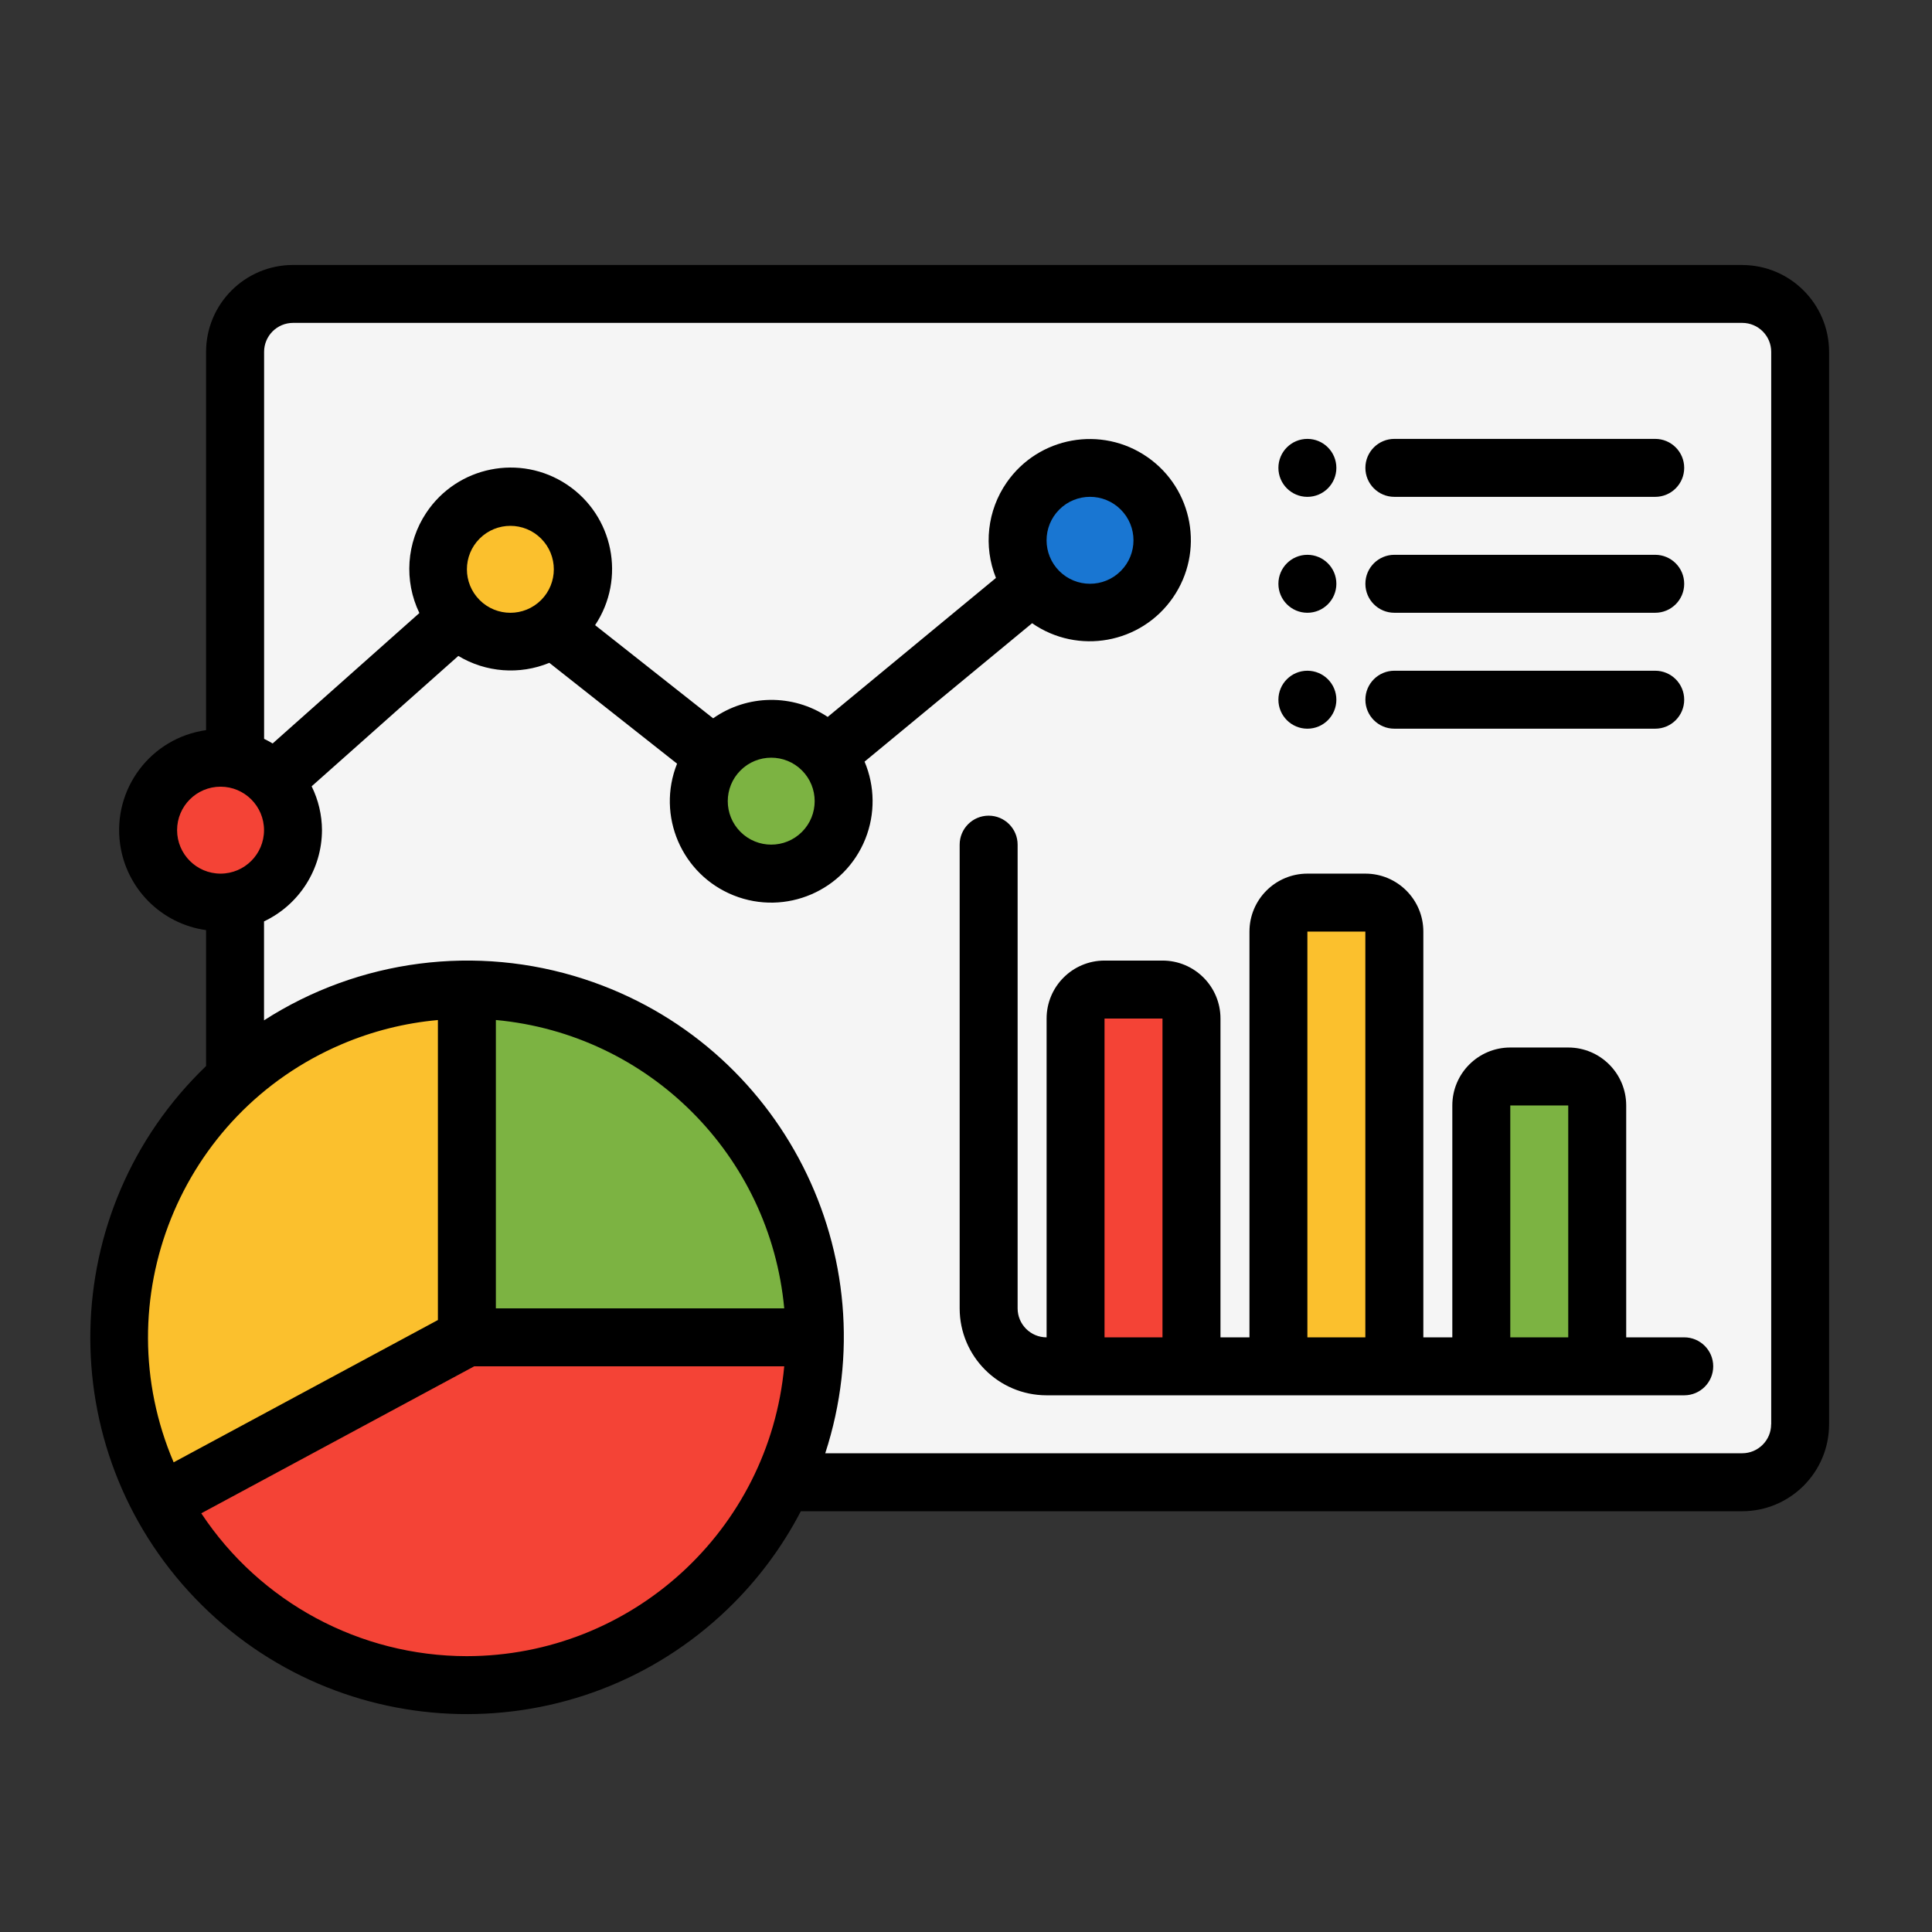
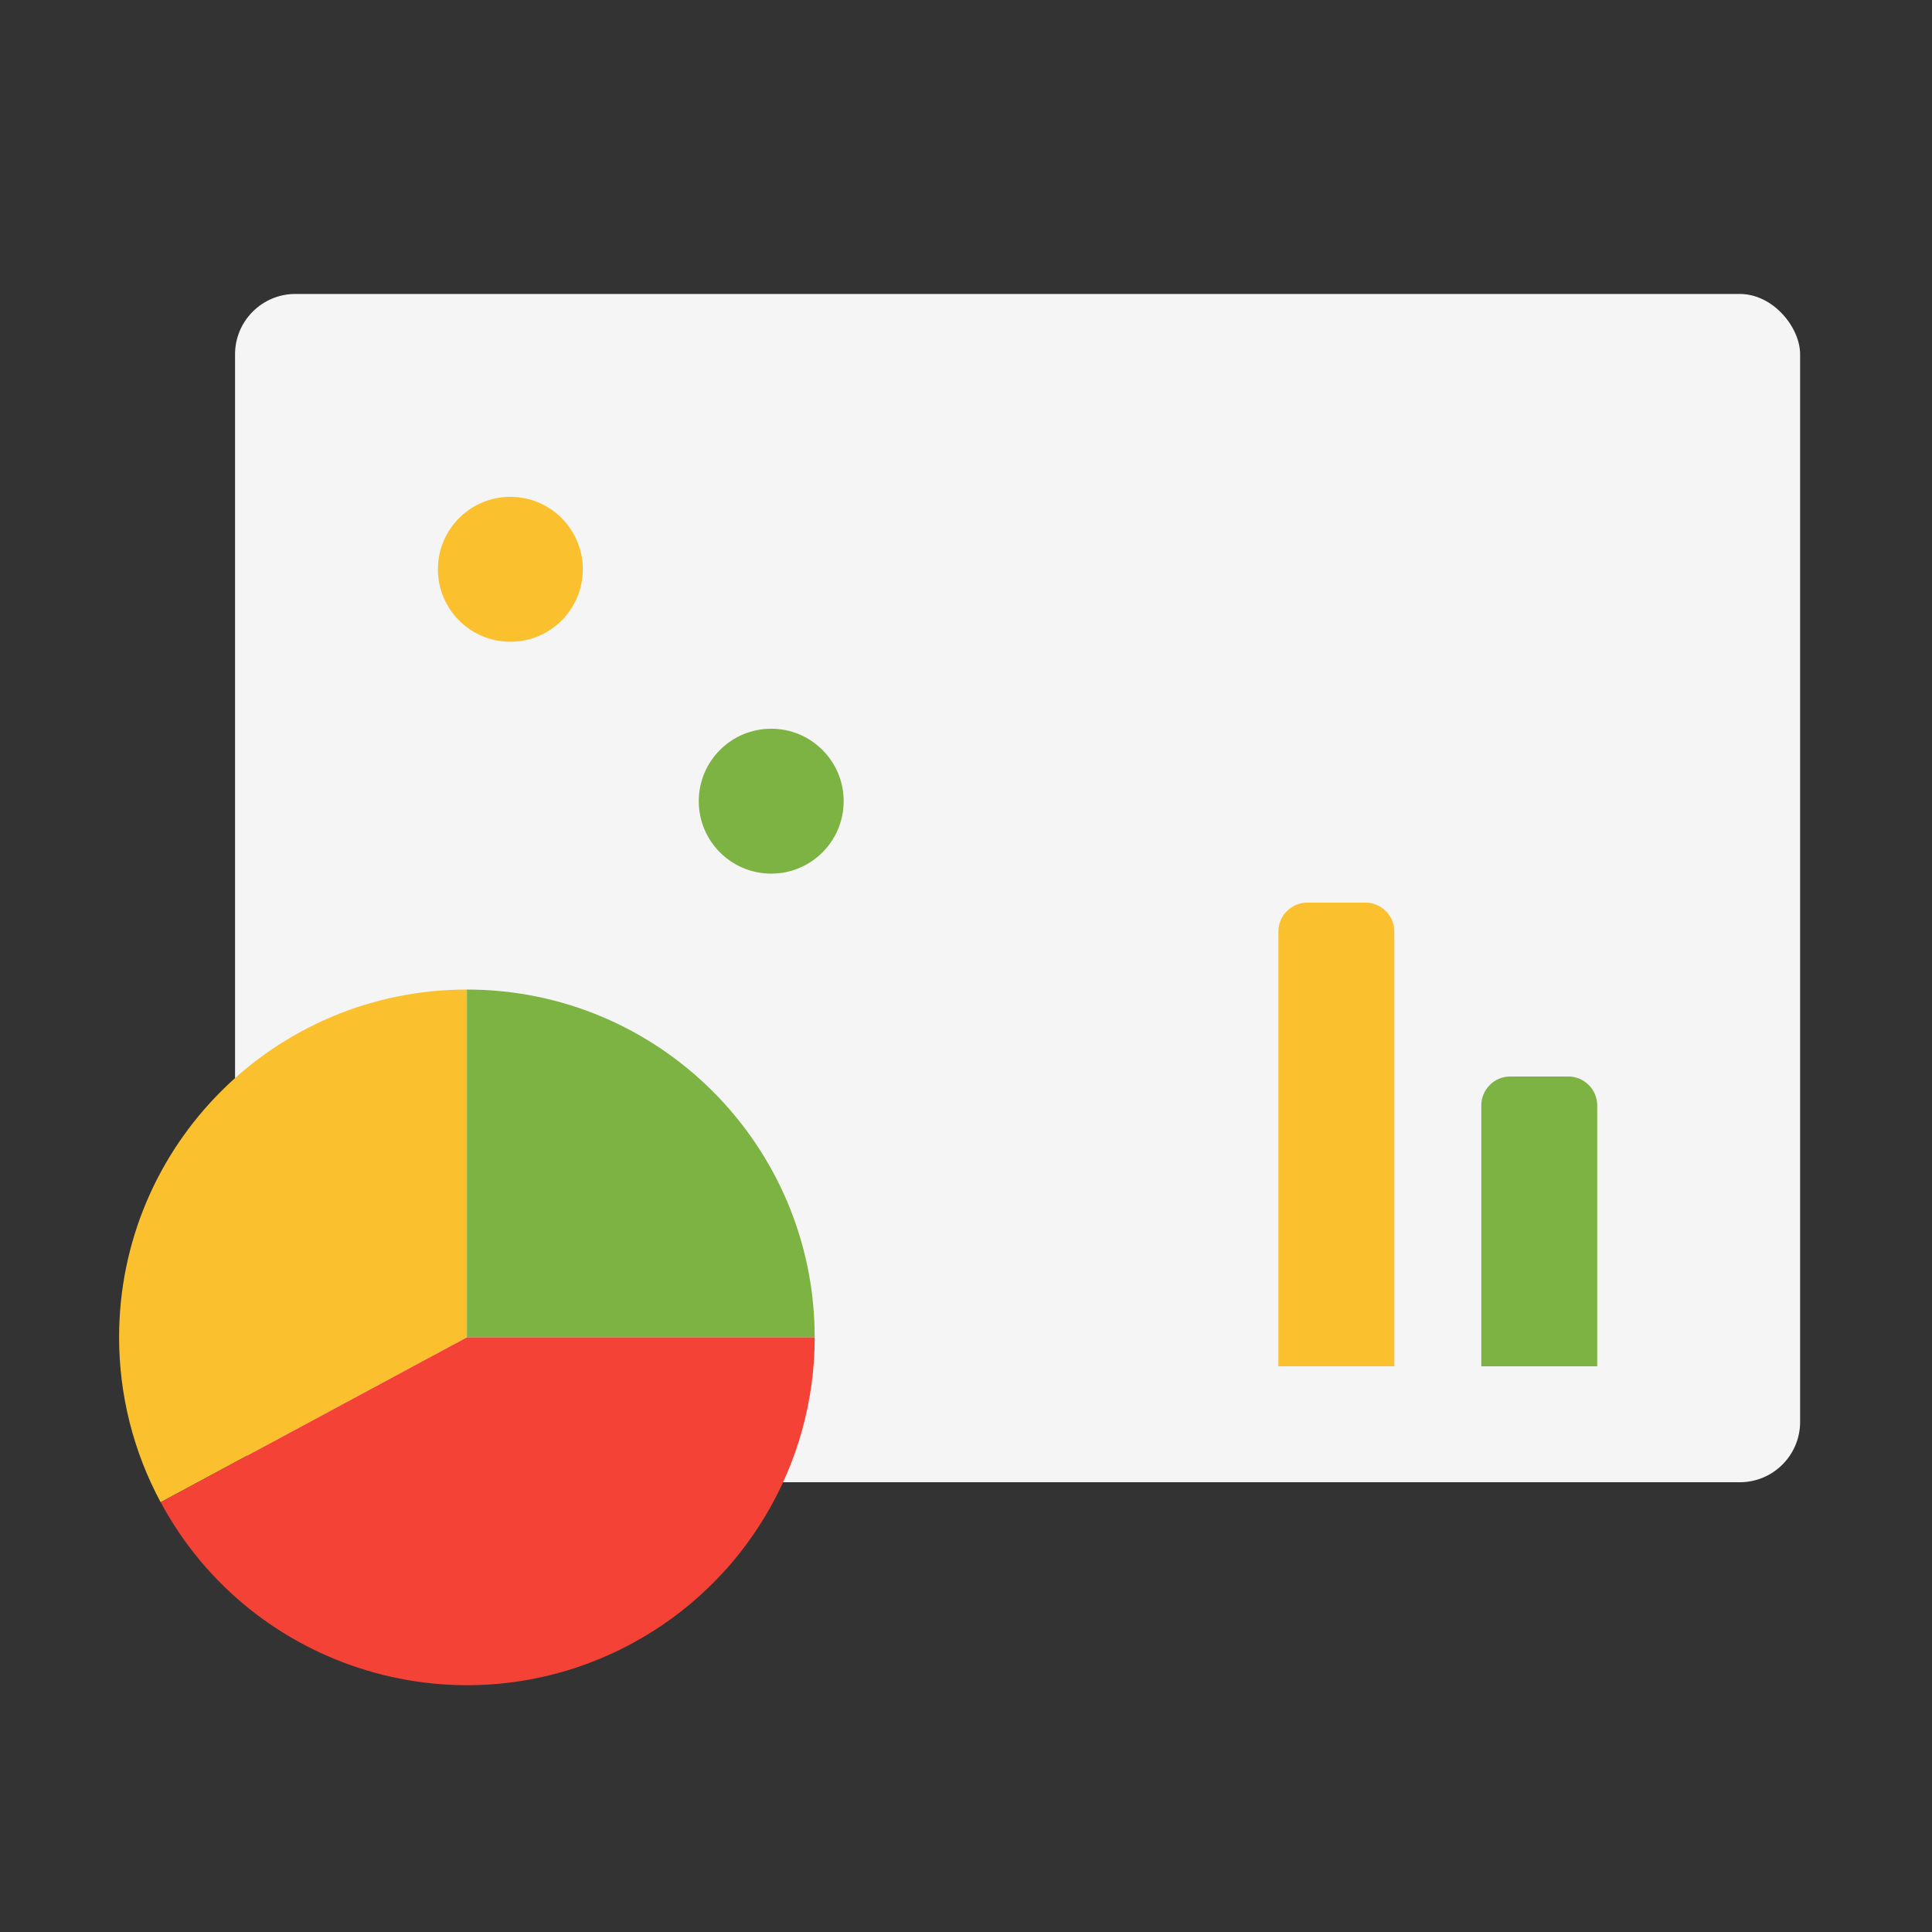
<svg xmlns="http://www.w3.org/2000/svg" id="Layer_1" data-name="Layer 1" viewBox="0 0 512 512">
  <rect x="0" y="0" width="512" height="512" fill="#333333" stroke="none" />
  <defs>
    <style>
      .cls-1 {
        fill: #f44336;
      }

      .cls-2 {
        fill: #fbc02d;
      }

      .cls-3 {
        fill: #1976d2;
      }

      .cls-4 {
        fill: #f5f5f5;
      }

      .cls-5 {
        fill: #7cb342;
      }
    </style>
  </defs>
  <g id="Icon">
    <rect class="cls-4" x="62.29" y="77.9" width="414.76" height="314.91" rx="16" ry="16" />
    <path class="cls-2" d="M123.73,262.24c-50.91,0-92.17,41.28-92.17,92.19,0,15.25,3.79,30.25,11.01,43.68l81.16-43.7v-92.17Z" />
    <path class="cls-5" d="M123.73,262.24v92.17h92.17c0-50.9-41.27-92.17-92.17-92.17Z" />
    <path class="cls-1" d="M42.58,398.11c24.14,44.82,80.04,61.59,124.86,37.45,29.85-16.08,48.47-47.24,48.47-81.15h-92.17l-81.16,43.7Z" />
-     <path class="cls-1" d="M292.71,262.24h15.36c4.24,0,7.68,3.44,7.68,7.68v92.17h-30.72v-92.17c0-4.24,3.44-7.68,7.68-7.68Z" />
    <path class="cls-2" d="M346.47,239.2h15.36c4.24,0,7.68,3.44,7.68,7.68v115.21h-30.72v-115.21c0-4.24,3.44-7.68,7.68-7.68Z" />
    <path class="cls-5" d="M400.24,285.28h15.36c4.24,0,7.68,3.44,7.68,7.68v69.13h-30.72v-69.13c0-4.24,3.44-7.68,7.68-7.68Z" />
-     <circle class="cls-1" cx="58.45" cy="220" r="19.2" />
    <circle class="cls-2" cx="135.25" cy="150.87" r="19.2" />
-     <circle class="cls-3" cx="288.87" cy="143.19" r="19.2" />
    <circle class="cls-5" cx="204.38" cy="212.32" r="19.2" />
  </g>
  <g id="Line">
-     <path d="M446.32,354.41h-15.36v-61.45c0-8.48-6.88-15.36-15.36-15.36h-15.36c-8.48,0-15.36,6.88-15.36,15.36v61.45h-7.68v-107.53c0-8.48-6.88-15.36-15.36-15.36h-15.36c-8.48,0-15.36,6.88-15.36,15.36v107.53h-7.68v-84.49c0-8.48-6.88-15.36-15.36-15.36h-15.36c-8.48,0-15.36,6.88-15.36,15.36v84.49c-4.24,0-7.68-3.44-7.68-7.68v-122.89c0-4.24-3.44-7.68-7.68-7.68s-7.68,3.44-7.68,7.68v122.89c.01,12.72,10.32,23.03,23.04,23.04h168.98c4.24,0,7.68-3.44,7.68-7.68s-3.44-7.68-7.68-7.68ZM292.71,354.41v-84.49s15.36,0,15.36,0v84.49h-15.36ZM346.47,354.41v-107.53s15.36,0,15.36,0v107.53h-15.36ZM400.24,354.41v-61.45s15.36,0,15.36,0v61.45h-15.36ZM361.84,123.99c0-4.24,3.44-7.68,7.68-7.68h69.13c4.24,0,7.68,3.44,7.68,7.68s-3.44,7.68-7.68,7.68h-69.13c-4.24,0-7.68-3.44-7.68-7.68h0ZM338.79,123.99c0-4.24,3.44-7.68,7.68-7.68s7.68,3.44,7.68,7.68-3.44,7.68-7.68,7.68-7.68-3.44-7.68-7.68ZM361.84,154.71c0-4.24,3.44-7.68,7.68-7.68h69.13c4.24,0,7.68,3.44,7.68,7.68s-3.44,7.68-7.68,7.68h-69.13c-4.24,0-7.68-3.44-7.68-7.68h0ZM361.84,185.43c0-4.24,3.44-7.68,7.68-7.68h69.13c4.24,0,7.68,3.44,7.68,7.68s-3.44,7.68-7.68,7.68h-69.13c-4.24,0-7.68-3.44-7.68-7.68h0ZM338.79,154.71c0-4.24,3.44-7.68,7.68-7.68s7.68,3.44,7.68,7.68-3.44,7.68-7.68,7.68-7.68-3.44-7.68-7.68ZM338.79,185.43c0-4.24,3.44-7.68,7.68-7.68s7.68,3.44,7.68,7.68-3.44,7.68-7.68,7.68-7.68-3.44-7.68-7.68ZM461.68,70.22H77.65c-12.72.01-23.03,10.32-23.04,23.04v100.24c-14.63,2.05-24.83,15.57-22.78,30.21,1.66,11.83,10.95,21.13,22.78,22.78v36.03c-39.75,38.16-41.04,101.31-2.88,141.06,38.16,39.75,101.31,41.04,141.06,2.88,7.85-7.54,14.42-16.31,19.44-25.97h249.46c12.72-.01,23.03-10.32,23.04-23.04V93.27c-.01-12.72-10.32-23.03-23.04-23.04ZM46.93,220c0-6.36,5.16-11.52,11.52-11.52s11.52,5.16,11.52,11.52-5.16,11.52-11.52,11.52c-6.36,0-11.51-5.16-11.52-11.52ZM116.05,270.31v79.51l-70.03,37.71c-18.3-42.88,1.62-92.48,44.5-110.78,8.12-3.47,16.73-5.64,25.53-6.43ZM131.41,270.31c40.55,3.75,72.66,35.87,76.42,76.42h-76.42v-76.42ZM123.73,438.9c-28.33-.02-54.76-14.23-70.39-37.86l72.33-38.95h82.16c-4.01,43.47-40.44,76.75-84.1,76.81ZM469.37,377.45c0,4.24-3.44,7.68-7.68,7.68h-242.99c17.05-52.36-11.57-108.62-63.92-125.67-28.48-9.27-59.62-5.26-84.81,10.94v-26.22c9.35-4.43,15.33-13.84,15.36-24.19-.02-4.03-.96-8-2.74-11.61l38.87-34.55c7.3,4.39,16.24,5.07,24.12,1.83l33.85,26.72c-5.5,13.78,1.22,29.41,15,34.91s29.41-1.22,34.91-15c2.62-6.58,2.54-13.93-.22-20.45l44.4-36.68c12.16,8.44,28.85,5.42,37.29-6.74,8.44-12.16,5.42-28.85-6.74-37.29-12.16-8.44-28.85-5.42-37.29,6.74-5.14,7.41-6.21,16.92-2.84,25.29l-44.59,36.83c-9.23-6.15-21.29-6-30.36.37l-31.28-24.69c8.22-12.35,4.87-29.04-7.48-37.26-12.35-8.22-29.04-4.87-37.26,7.48-5.27,7.91-5.96,18.02-1.83,26.57l-38.89,34.57c-.73-.44-1.49-.86-2.26-1.23v-102.55c0-4.24,3.44-7.68,7.68-7.68h384.04c4.24,0,7.68,3.44,7.68,7.68v284.19ZM143.4,159.02c-4.5,4.5-11.79,4.5-16.29,0-4.5-4.5-4.5-11.79,0-16.29,4.5-4.5,11.79-4.5,16.29,0,4.49,4.5,4.49,11.79,0,16.29ZM212.53,220.46c-4.5,4.5-11.79,4.5-16.29,0-4.5-4.5-4.5-11.79,0-16.29,4.5-4.5,11.79-4.5,16.29,0,4.49,4.5,4.49,11.79,0,16.29ZM280.72,135.04c4.5-4.5,11.79-4.5,16.29,0,4.5,4.5,4.5,11.79,0,16.29-4.5,4.5-11.79,4.5-16.29,0-4.49-4.5-4.49-11.79,0-16.29Z" />
-   </g>
+     </g>
</svg>